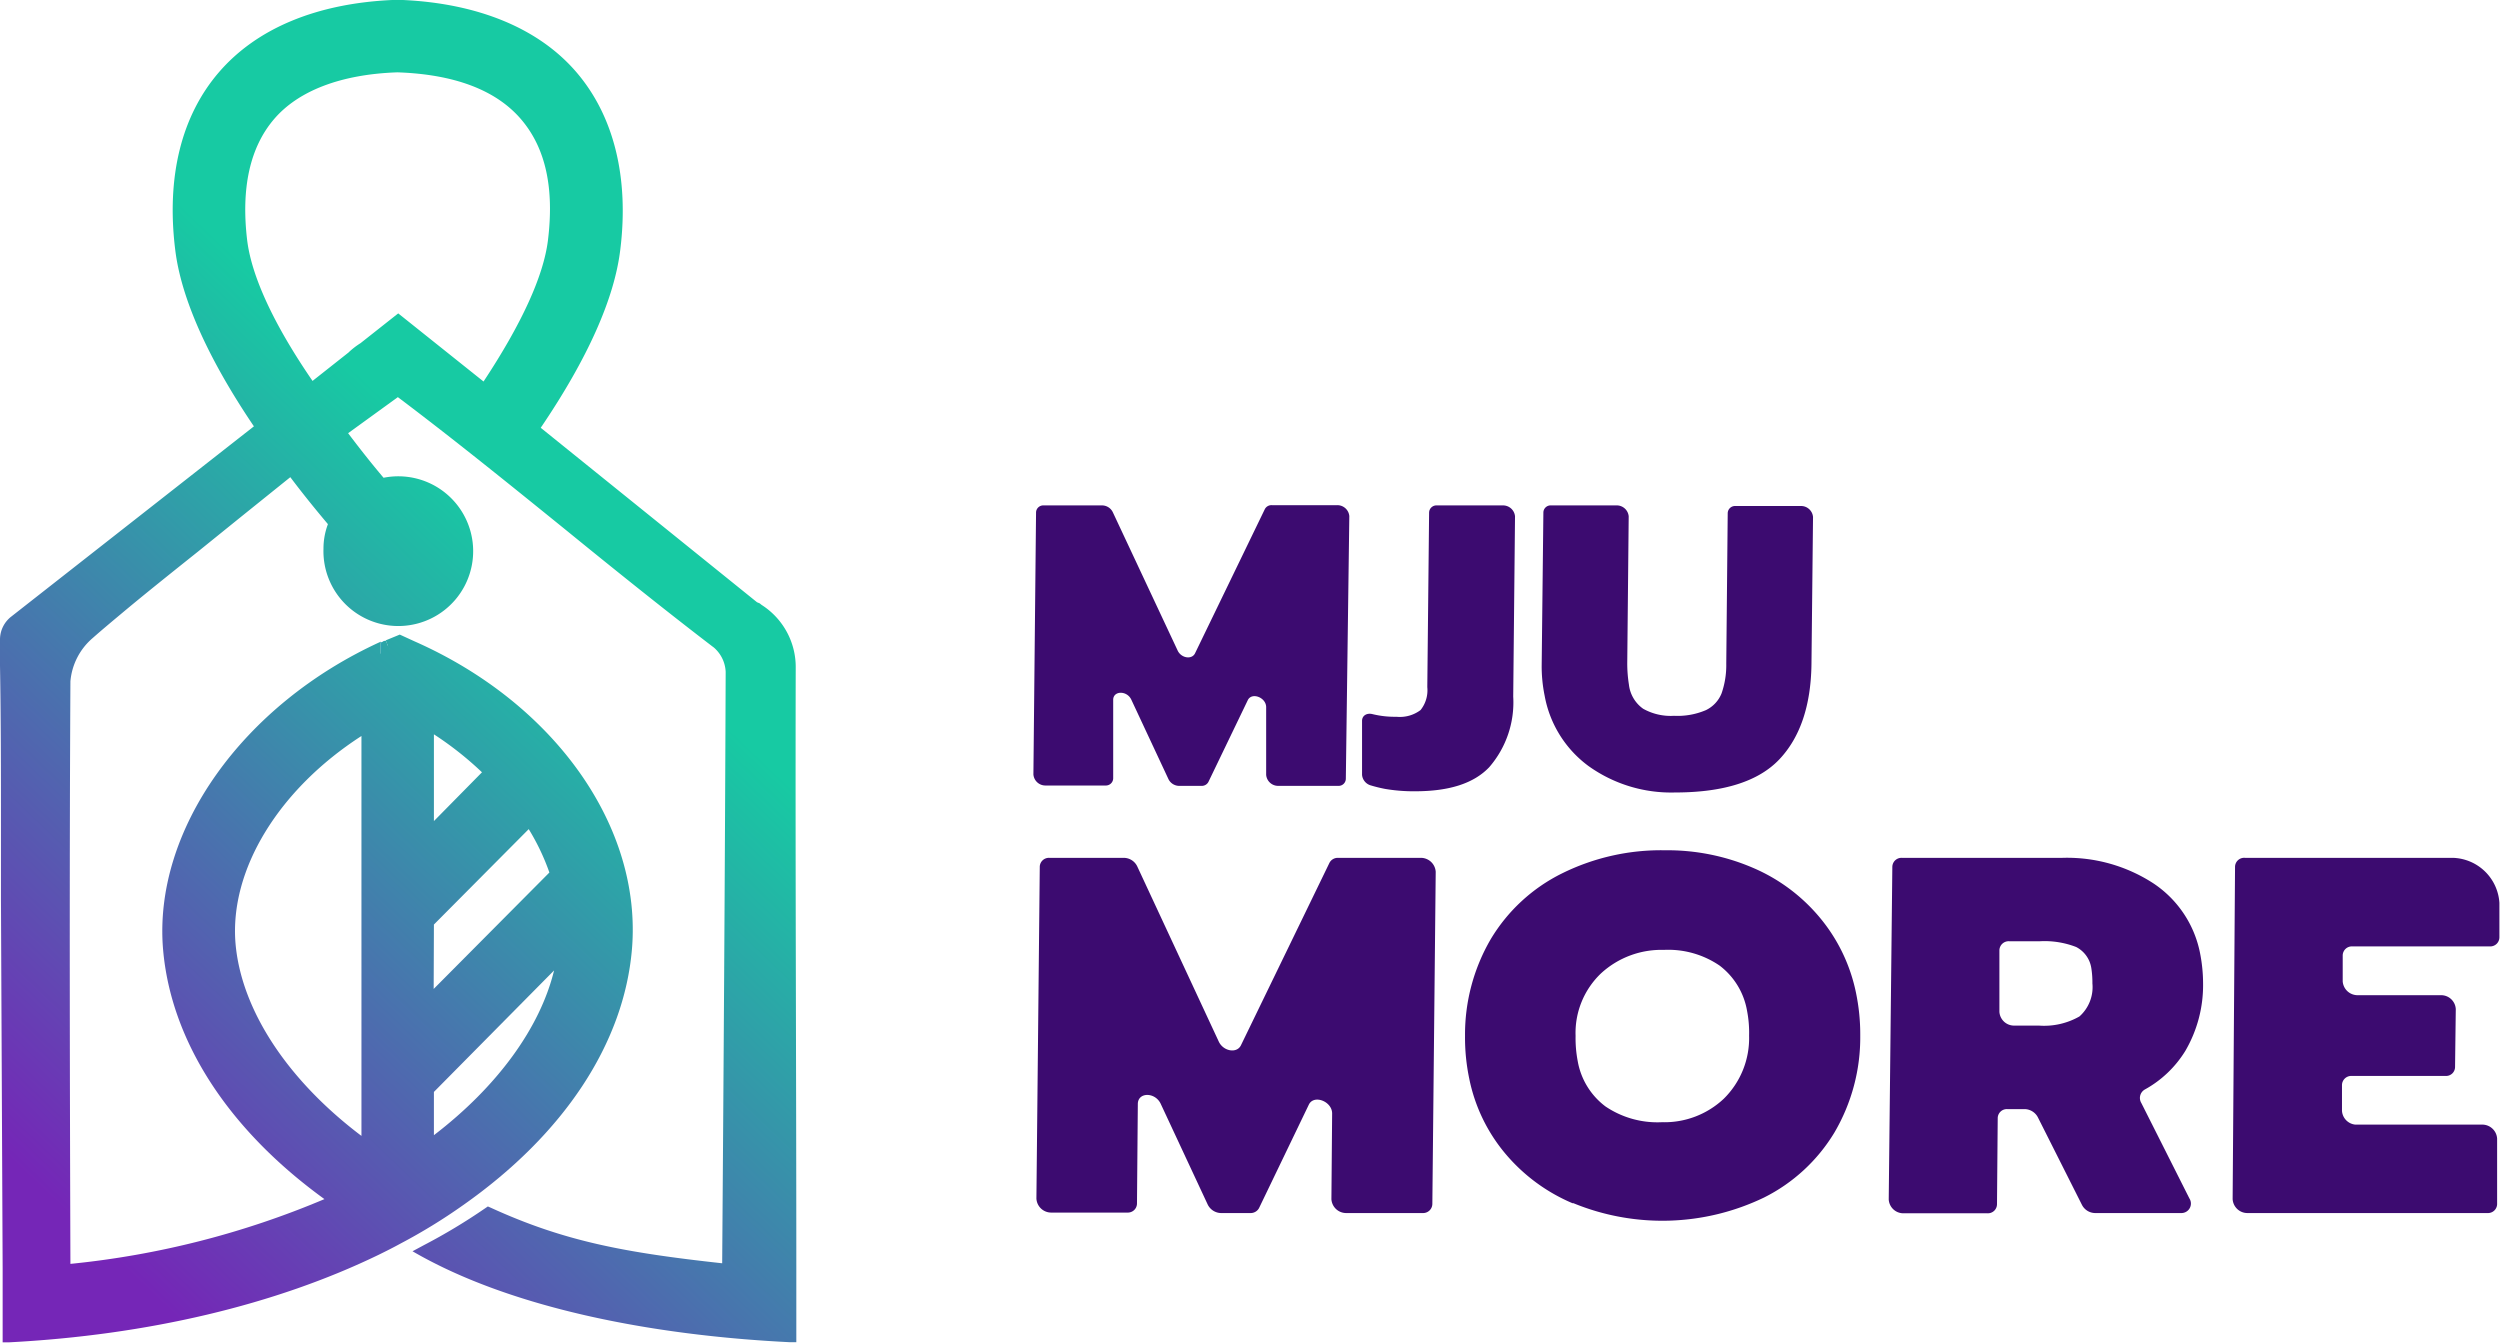
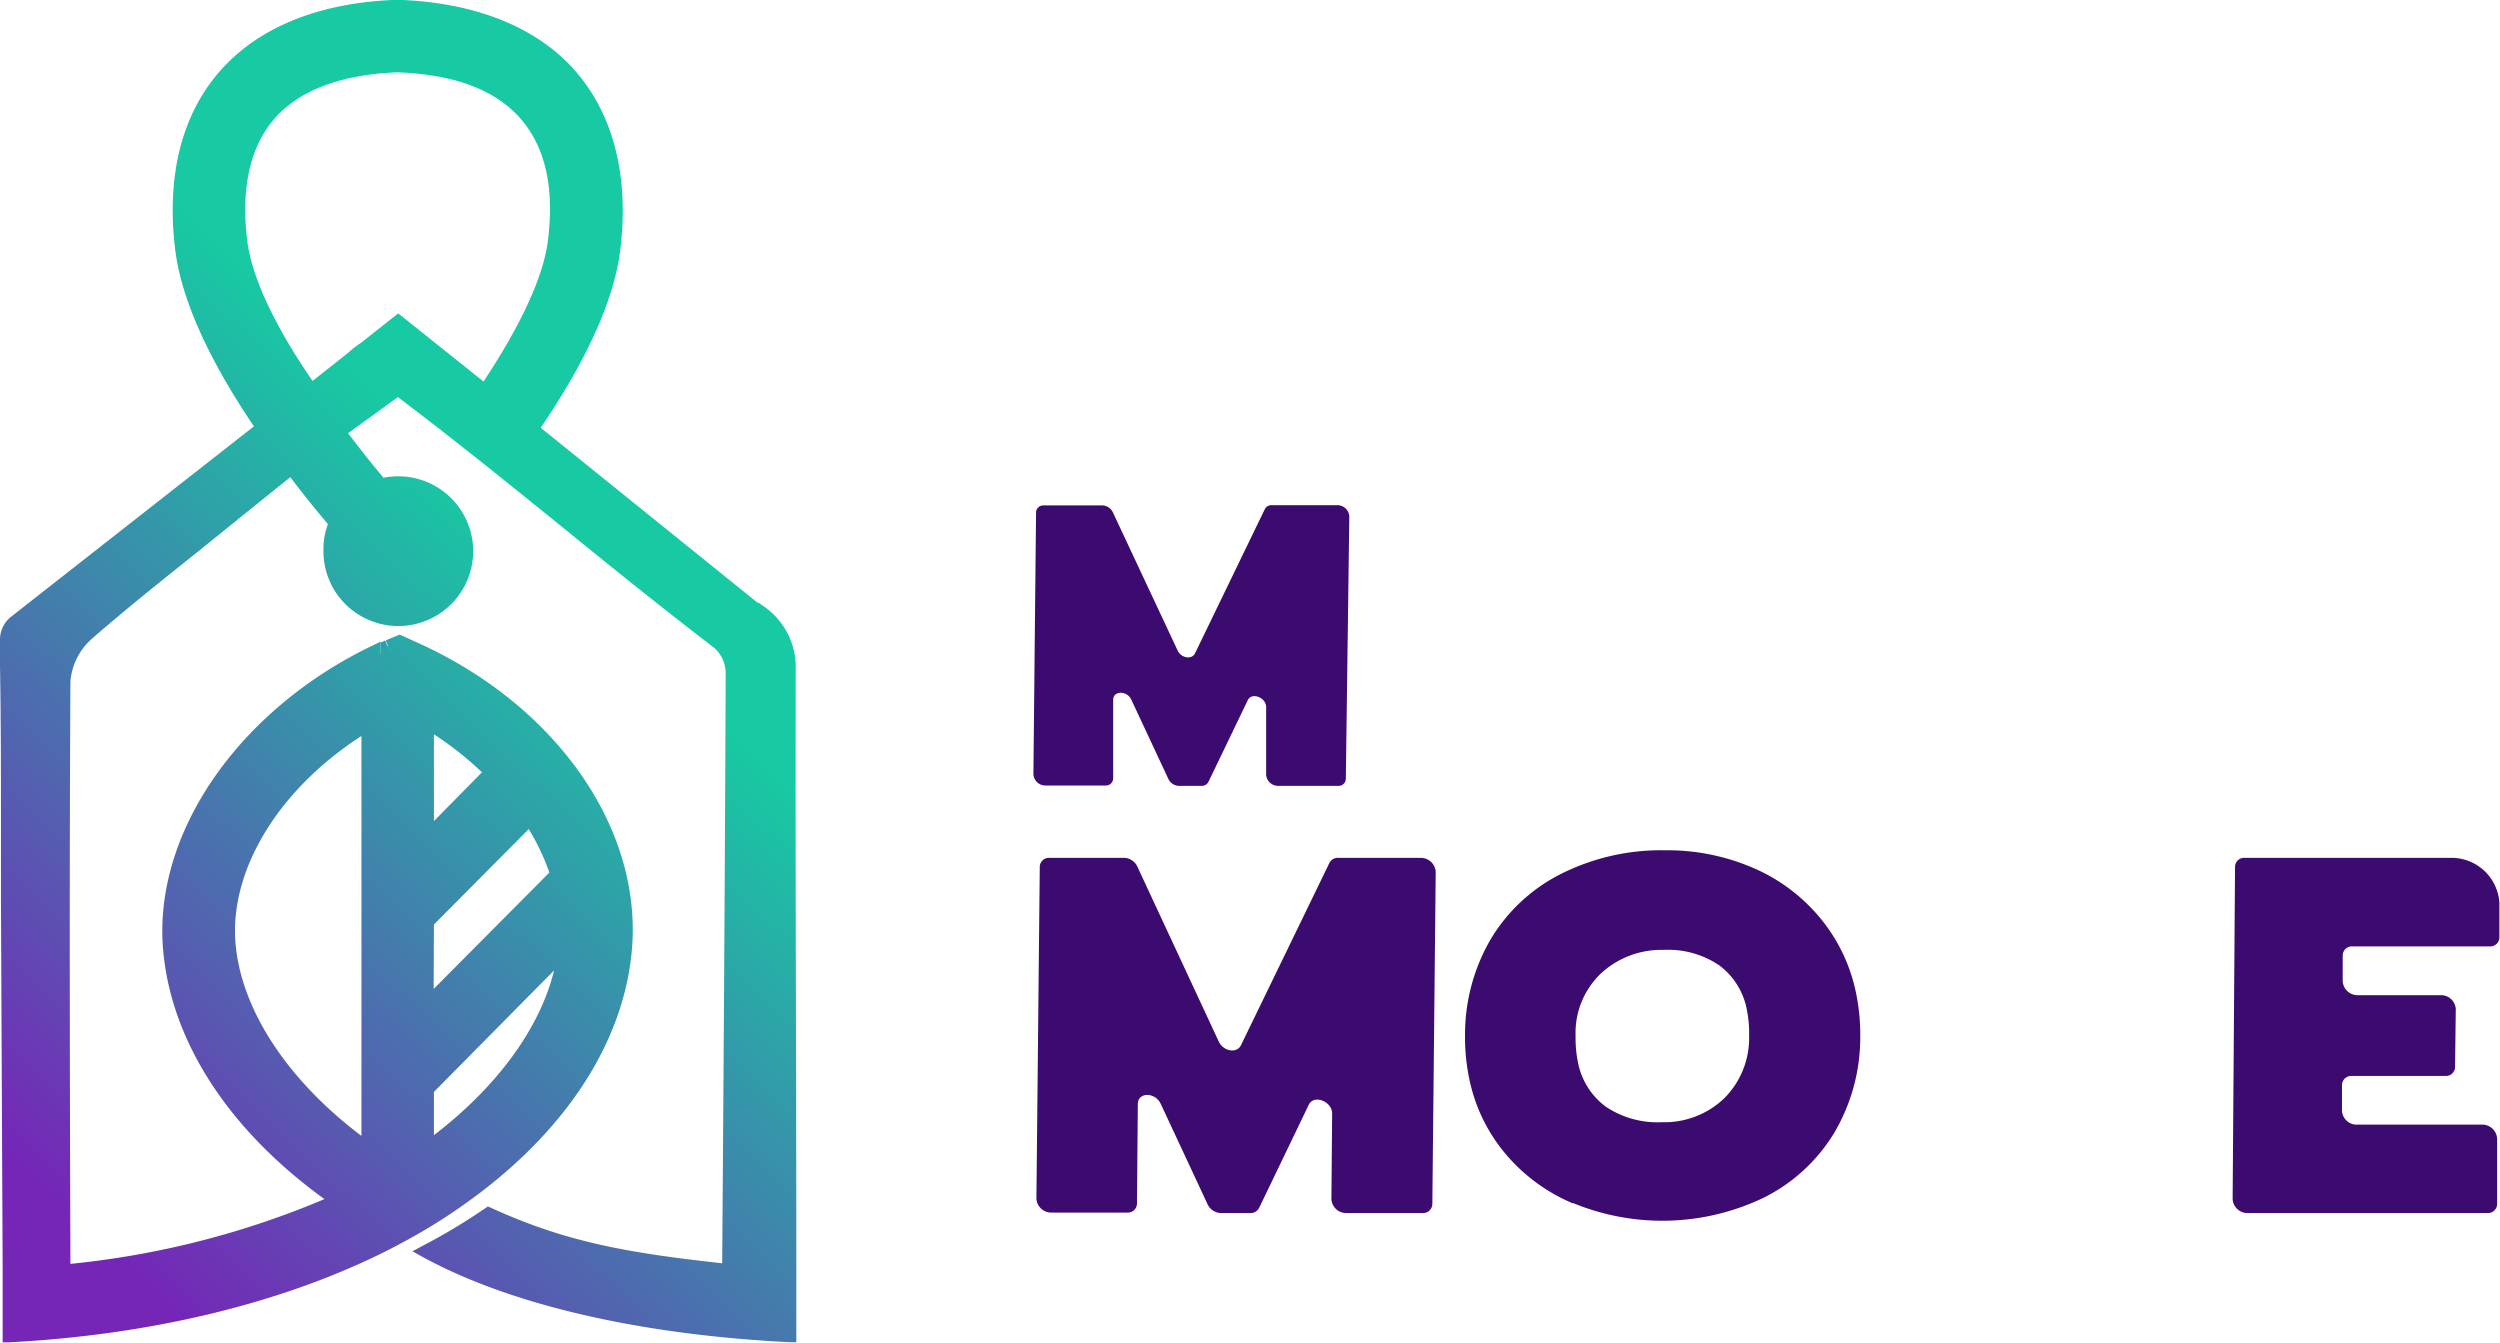
<svg xmlns="http://www.w3.org/2000/svg" xmlns:xlink="http://www.w3.org/1999/xlink" viewBox="0 0 208.05 111.73">
  <defs>
    <style>.cls-1{fill:#3c0b70;}.cls-2{fill:url(#linear-gradient);}.cls-3{fill:url(#linear-gradient-2);}.cls-4{fill:url(#linear-gradient-3);}.cls-5{fill:url(#linear-gradient-4);}.cls-6{fill:url(#linear-gradient-5);}</style>
    <linearGradient id="linear-gradient" x1="69.49" y1="14.76" x2="-38.7" y2="128.04" gradientUnits="userSpaceOnUse">
      <stop offset="0.25" stop-color="#17caa3" />
      <stop offset="0.52" stop-color="#414bdb" />
      <stop offset="0.68" stop-color="#7526b7" />
    </linearGradient>
    <linearGradient id="linear-gradient-2" x1="69.44" y1="14.72" x2="-38.74" y2="128" xlink:href="#linear-gradient" />
    <linearGradient id="linear-gradient-3" x1="69.58" y1="14.85" x2="-38.61" y2="128.13" gradientUnits="userSpaceOnUse">
      <stop offset="0.25" stop-color="#17caa3" />
      <stop offset="0.68" stop-color="#7526b7" />
    </linearGradient>
    <linearGradient id="linear-gradient-4" x1="69.45" y1="14.72" x2="-38.74" y2="128" xlink:href="#linear-gradient-3" />
    <linearGradient id="linear-gradient-5" x1="77.27" y1="22.19" x2="-30.92" y2="135.47" xlink:href="#linear-gradient-3" />
  </defs>
  <g id="Layer_2" data-name="Layer 2">
    <g id="Layer_1-2" data-name="Layer 1">
      <path class="cls-1" d="M86.83,42.06h4.9a1,1,0,0,1,.88.57L98,54.13c.29.64,1.18.79,1.45.24l5.81-12a.62.62,0,0,1,.58-.33h5.45a1,1,0,0,1,1,.91L112,64.8a.6.6,0,0,1-.63.6h-5a1,1,0,0,1-1-.92l0-5.63c0-.81-1.2-1.27-1.53-.58l-3.27,6.79a.62.62,0,0,1-.58.34H98.1a1,1,0,0,1-.87-.58l-3.08-6.59c-.36-.78-1.5-.76-1.51,0l0,6.53a.61.61,0,0,1-.64.61h-5a1,1,0,0,1-1-.92l.22-21.82A.6.6,0,0,1,86.83,42.06Z" />
-       <path class="cls-1" d="M115.25,65.65a11.87,11.87,0,0,1-1.21-.3,1,1,0,0,1-.69-.87l0-4.49c0-.44.4-.68.87-.56a7.83,7.83,0,0,0,2,.22,2.86,2.86,0,0,0,2-.56,2.64,2.64,0,0,0,.56-1.91l.15-14.52a.61.61,0,0,1,.64-.6h5.51a1,1,0,0,1,1,.91l-.15,15a8.23,8.23,0,0,1-2,5.88c-1.3,1.36-3.35,2-6.17,2A14.18,14.18,0,0,1,115.25,65.65Z" />
-       <path class="cls-1" d="M132.21,63.76a9.32,9.32,0,0,1-3.66-5.84,12.22,12.22,0,0,1-.25-2.67l.14-12.59a.6.6,0,0,1,.63-.6h5.52a1,1,0,0,1,.95.91l-.12,12.21a11.21,11.21,0,0,0,.14,1.8,2.85,2.85,0,0,0,1.18,2,4.67,4.67,0,0,0,2.57.59,6,6,0,0,0,2.65-.47,2.63,2.63,0,0,0,1.31-1.4,7.17,7.17,0,0,0,.39-2.47l.12-12.52a.61.61,0,0,1,.64-.6h5.51a1,1,0,0,1,.95.91l-.13,12.28c-.05,3.42-.94,6.06-2.67,7.89s-4.63,2.76-8.68,2.76A11.81,11.81,0,0,1,132.21,63.76Z" />
      <path class="cls-1" d="M87.33,71.39h6.22a1.25,1.25,0,0,1,1.1.73l6.78,14.57c.38.8,1.5,1,1.84.3l7.36-15.17a.78.78,0,0,1,.73-.43h6.91a1.24,1.24,0,0,1,1.21,1.16l-.28,27.64a.77.77,0,0,1-.81.76H112a1.23,1.23,0,0,1-1.2-1.15l.06-7.14c0-1-1.52-1.6-1.94-.73l-4.14,8.6a.79.79,0,0,1-.73.42h-2.45a1.26,1.26,0,0,1-1.1-.72l-3.9-8.36c-.46-1-1.9-1-1.91,0l-.07,8.28a.76.76,0,0,1-.8.76H87.45a1.23,1.23,0,0,1-1.2-1.16l.28-27.64A.76.76,0,0,1,87.33,71.39Z" />
      <path class="cls-1" d="M130.86,100.13A14.85,14.85,0,0,1,125.27,96a14,14,0,0,1-3-6.24,16.64,16.64,0,0,1-.35-3.55,15.73,15.73,0,0,1,2.15-8.07A14.3,14.3,0,0,1,130,72.68a18.56,18.56,0,0,1,8.58-1.92,18,18,0,0,1,7.3,1.46,14.78,14.78,0,0,1,5.58,4.16,14.21,14.21,0,0,1,3,6.26,17,17,0,0,1,.35,3.55,15.64,15.64,0,0,1-2.15,8.06,14.32,14.32,0,0,1-5.86,5.41,19.49,19.49,0,0,1-15.86.47Zm12.59-8.69a7.08,7.08,0,0,0,2.11-5.25,9.53,9.53,0,0,0-.17-2.07,6,6,0,0,0-2.28-3.76,7.57,7.57,0,0,0-4.64-1.31A7.42,7.42,0,0,0,133.24,81a6.84,6.84,0,0,0-2.12,5.2,10.16,10.16,0,0,0,.18,2.12,6,6,0,0,0,2.31,3.76,7.72,7.72,0,0,0,4.7,1.31A7.2,7.2,0,0,0,143.45,91.44Z" />
-       <path class="cls-1" d="M157.48,72.15a.76.76,0,0,1,.8-.76h13.33a13.17,13.17,0,0,1,7.59,2.12,9.06,9.06,0,0,1,3.9,5.87,13.15,13.15,0,0,1,.24,2.46,10.84,10.84,0,0,1-1.48,5.62,9.12,9.12,0,0,1-3.37,3.21.81.81,0,0,0-.29,1.12l4,7.94a.79.79,0,0,1-.69,1.22h-7.17a1.25,1.25,0,0,1-1.09-.7L169.6,93a1.27,1.27,0,0,0-1.09-.7h-1.46a.76.76,0,0,0-.8.76l-.06,7.15a.76.76,0,0,1-.81.76h-7a1.22,1.22,0,0,1-1.2-1.16Zm12.2,13.2a5.93,5.93,0,0,0,3.37-.76,3.26,3.26,0,0,0,1.08-2.75,7.61,7.61,0,0,0-.09-1.27,2.38,2.38,0,0,0-1.26-1.76,7.27,7.27,0,0,0-3-.48H167.2a.77.77,0,0,0-.81.76l0,5.1a1.22,1.22,0,0,0,1.2,1.16Z" />
      <path class="cls-1" d="M186.84,71.39h17.31A4,4,0,0,1,208,75.13L208,78a.76.76,0,0,1-.8.76H195.76a.76.76,0,0,0-.8.76l0,2.15a1.24,1.24,0,0,0,1.21,1.15h7a1.22,1.22,0,0,1,1.2,1.16l-.06,4.81a.75.75,0,0,1-.8.75h-7.8a.77.77,0,0,0-.81.76l0,2.14A1.23,1.23,0,0,0,196,93.59h10.61a1.24,1.24,0,0,1,1.2,1.16l0,5.44a.76.76,0,0,1-.8.76H187a1.23,1.23,0,0,1-1.2-1.16L186,72.15A.76.76,0,0,1,186.84,71.39Z" />
-       <path class="cls-2" d="M32.28,53.76l-.1,0h0Z" />
      <path class="cls-3" d="M32.3,53.8l.16.4h0l-.1,0-.65.26v-1l.35-.15,0,0,.18.45,0,0h0Z" />
      <path class="cls-4" d="M32.66,53.79H32.3l0,0-.1,0-.47.22v.49l.65-.26.1,0h0l-.16-.4Z" />
-       <path class="cls-5" d="M32.66,53.79H32.3l0,0-.18-.45,0,0-.07,0c-.09,0-.19.08-.28.14v1l.65-.26.1,0h0l-.16-.4Z" />
      <path class="cls-6" d="M34.33,104.13c8,4.66,19.73,7,31.44,7.57l.5,0v-6.11c0-16.33-.09-33.2-.05-50a6.13,6.13,0,0,0-2.84-5.25l-.16-.13L63,50.12,45,35.6c3.91-5.77,6.13-10.75,6.62-14.82.74-6-.53-11.13-3.65-14.77S39.81.29,33.53,0V0h-.89V0C26.36.29,21.38,2.35,18.23,6s-4.39,8.74-3.65,14.77c.48,4,2.69,9,6.55,14.71L.94,51.31A2.42,2.42,0,0,0,0,53.21v2.2c.08,4.43.08,8.94.08,13.31q0,3.06,0,6.13L.22,105.6l0,6.11.51,0c11.55-.6,22.2-3.12,30.79-7.29.59-.29,1.19-.59,1.81-.93a46.36,46.36,0,0,0,5.2-3.19C46.93,94.4,51.92,86.84,52.59,79c.86-10.17-6.41-20.47-18.1-25.63l-1.22-.56-1.17.48.18.45,0,0h0l.16.4h0l-.1,0-.65.26v-1C20.18,58.64,12.74,69.11,13.57,79,14.22,86.63,19,94,27,99.79a72.79,72.79,0,0,1-21.14,5.39c-.05-15.43-.09-31.87,0-48.48a5.34,5.34,0,0,1,1.84-3.59c.77-.68,1.56-1.34,2.35-2l.43-.36c1.95-1.62,3.92-3.19,6-4.85L20.07,43l4.09-3.29c1,1.33,2.06,2.64,3.13,3.91a5.76,5.76,0,0,0-.37,2.05,6.23,6.23,0,1,0,5-5.91c-1-1.18-2-2.45-2.95-3.71l4.14-3c4.57,3.44,9.37,7.32,14,11.07,4,3.26,8.21,6.64,12.18,9.68l.07.05a2.09,2.09,0,0,1,.23.21,2.83,2.83,0,0,1,.8,1.85c-.06,17-.18,34.26-.29,49.22-8.13-.89-13.15-1.83-19.25-4.62l-.25-.11-.22.15a48.87,48.87,0,0,1-5.12,3.08m.85-42.52a27.66,27.66,0,0,1,4,3.16l-4,4.06Zm0,15.83L44,69a18.83,18.83,0,0,1,1.72,3.61l-9.63,9.69Zm0,13.93,10-10.11c-1.17,4.8-4.75,9.69-10,13.71ZM19.6,78.51c-.51-6.11,3.58-12.81,10.48-17.26V94.53C23.88,89.85,20.07,84,19.6,78.51ZM33.14,26.08,30,28.56a6.38,6.38,0,0,0-.93.71l-.06.06,0,0-3,2.37C22.78,27,20.94,23,20.57,20c-.52-4.35.23-7.74,2.24-10.09s5.55-3.73,10.26-3.89c4.74.16,8.2,1.47,10.28,3.89S46.13,15.69,45.6,20c-.37,3-2.22,7-5.36,11.75Z" />
    </g>
  </g>
</svg>